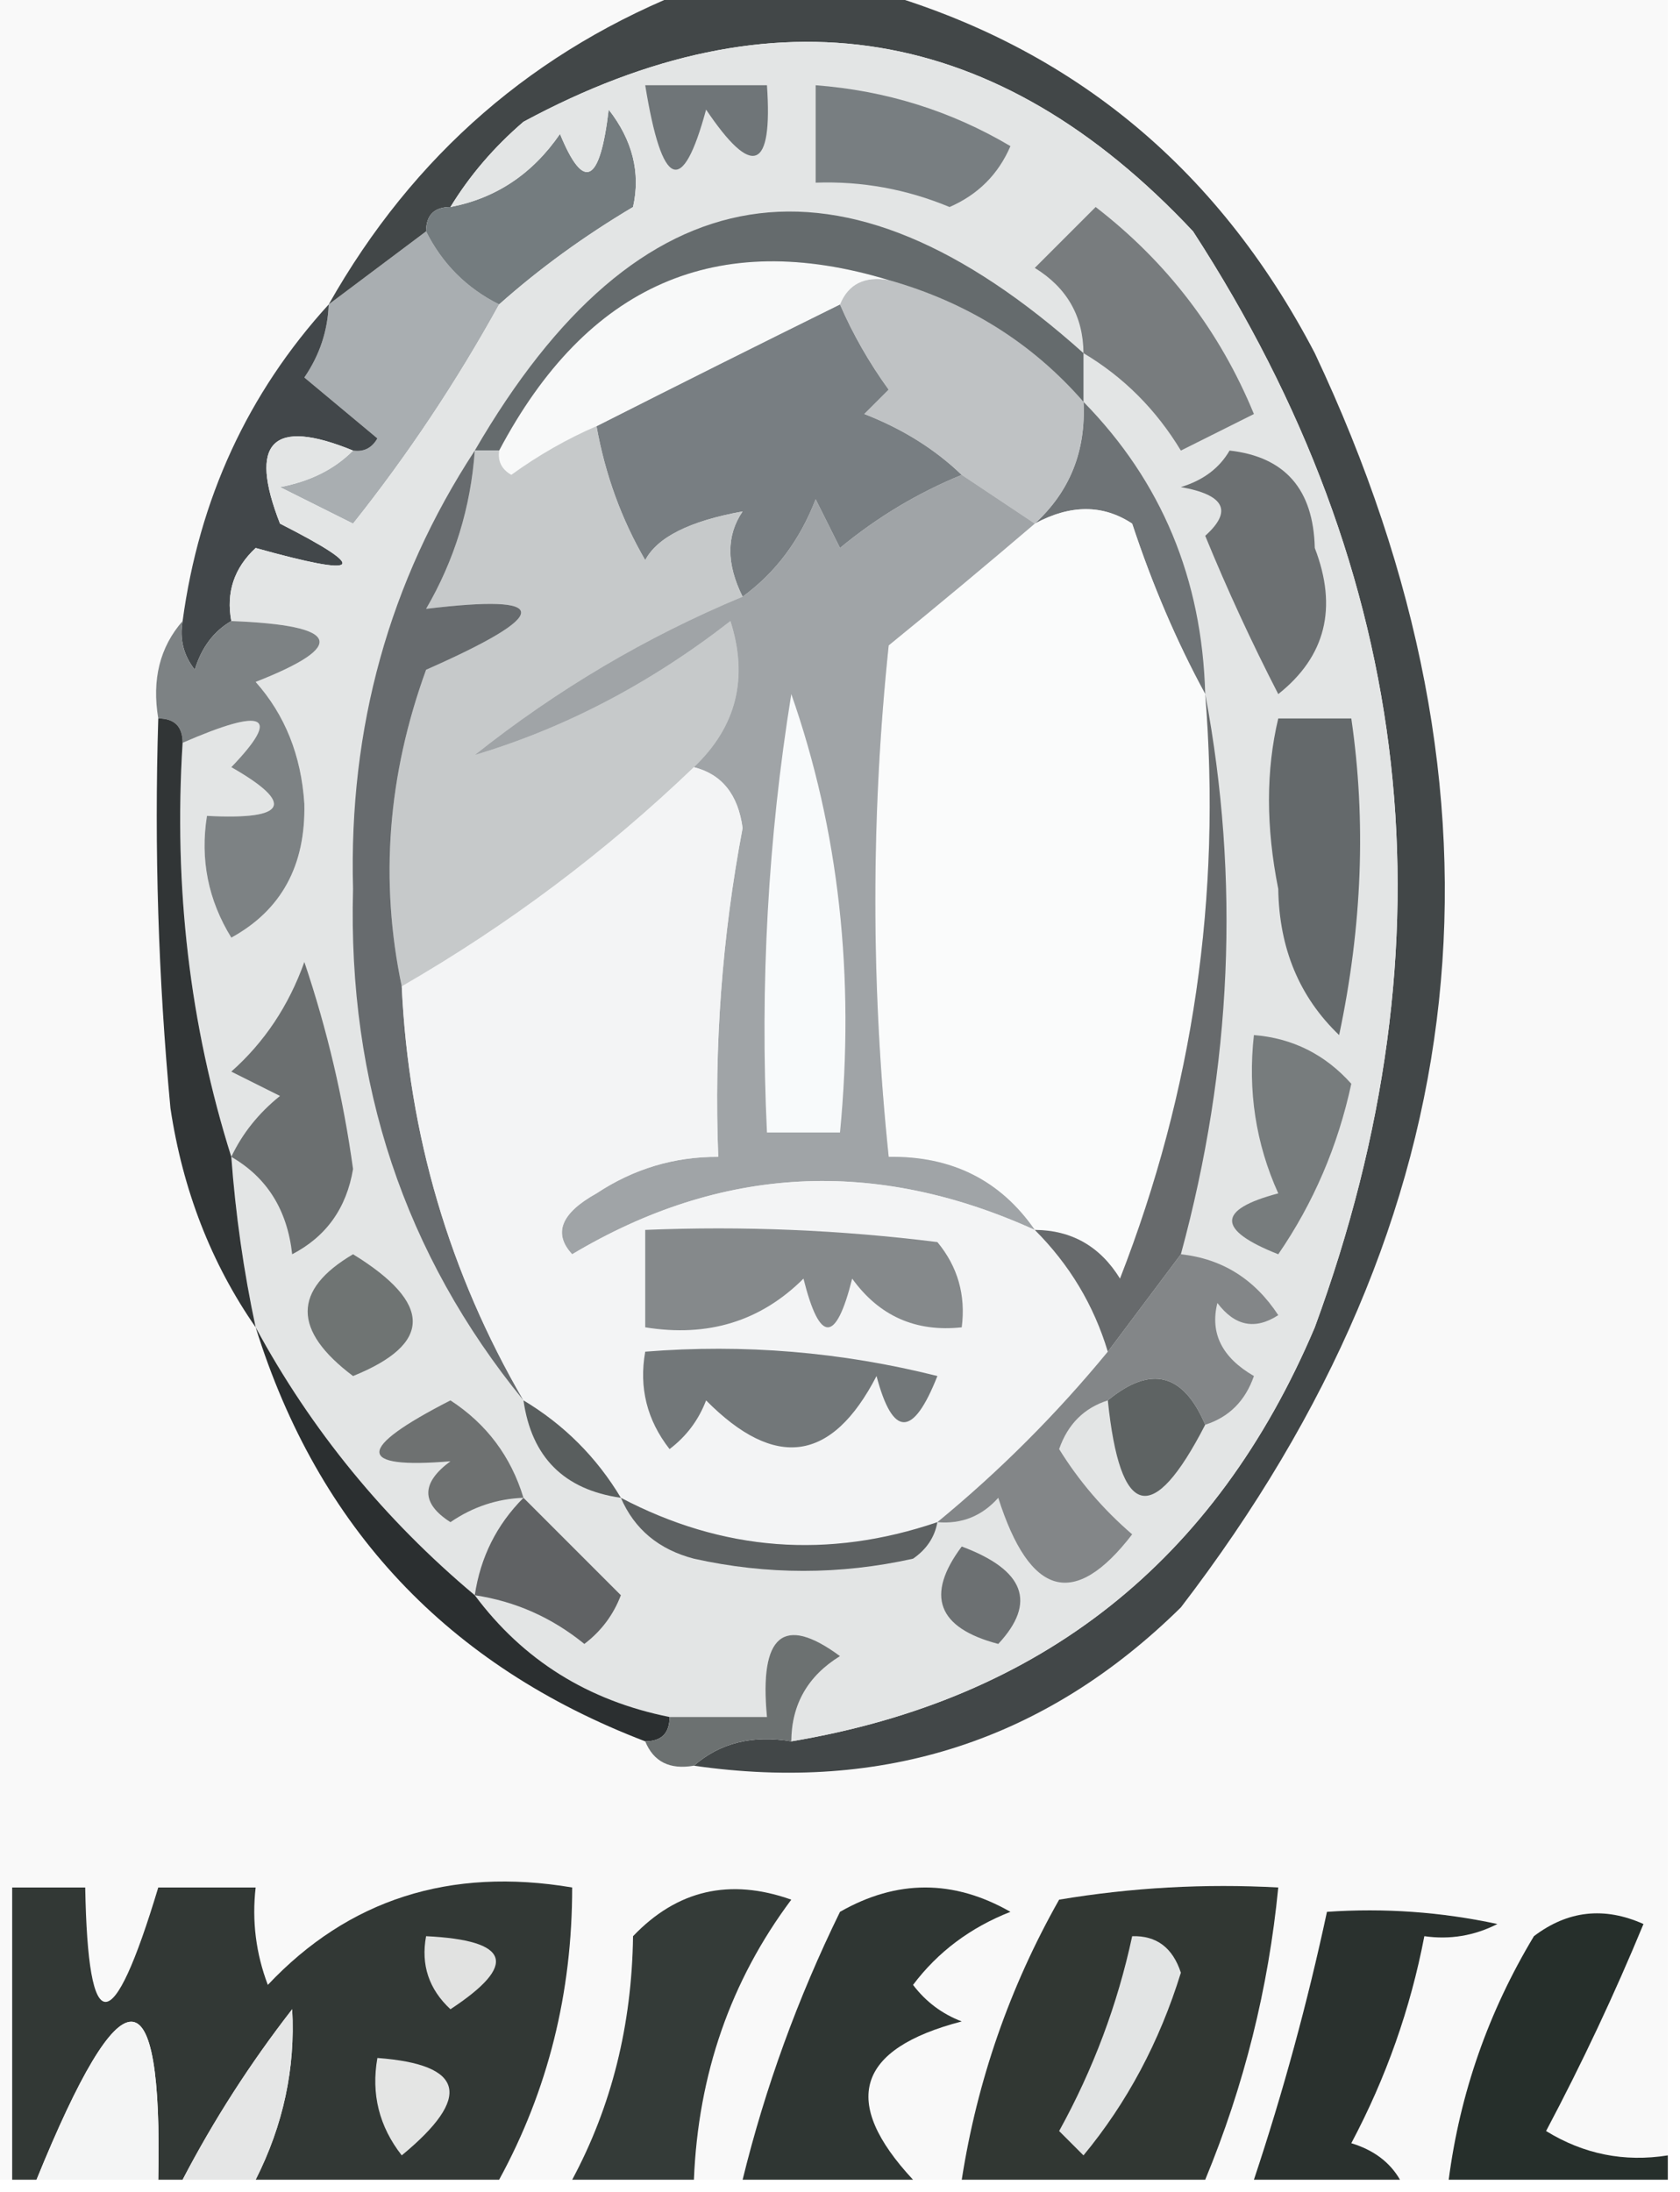
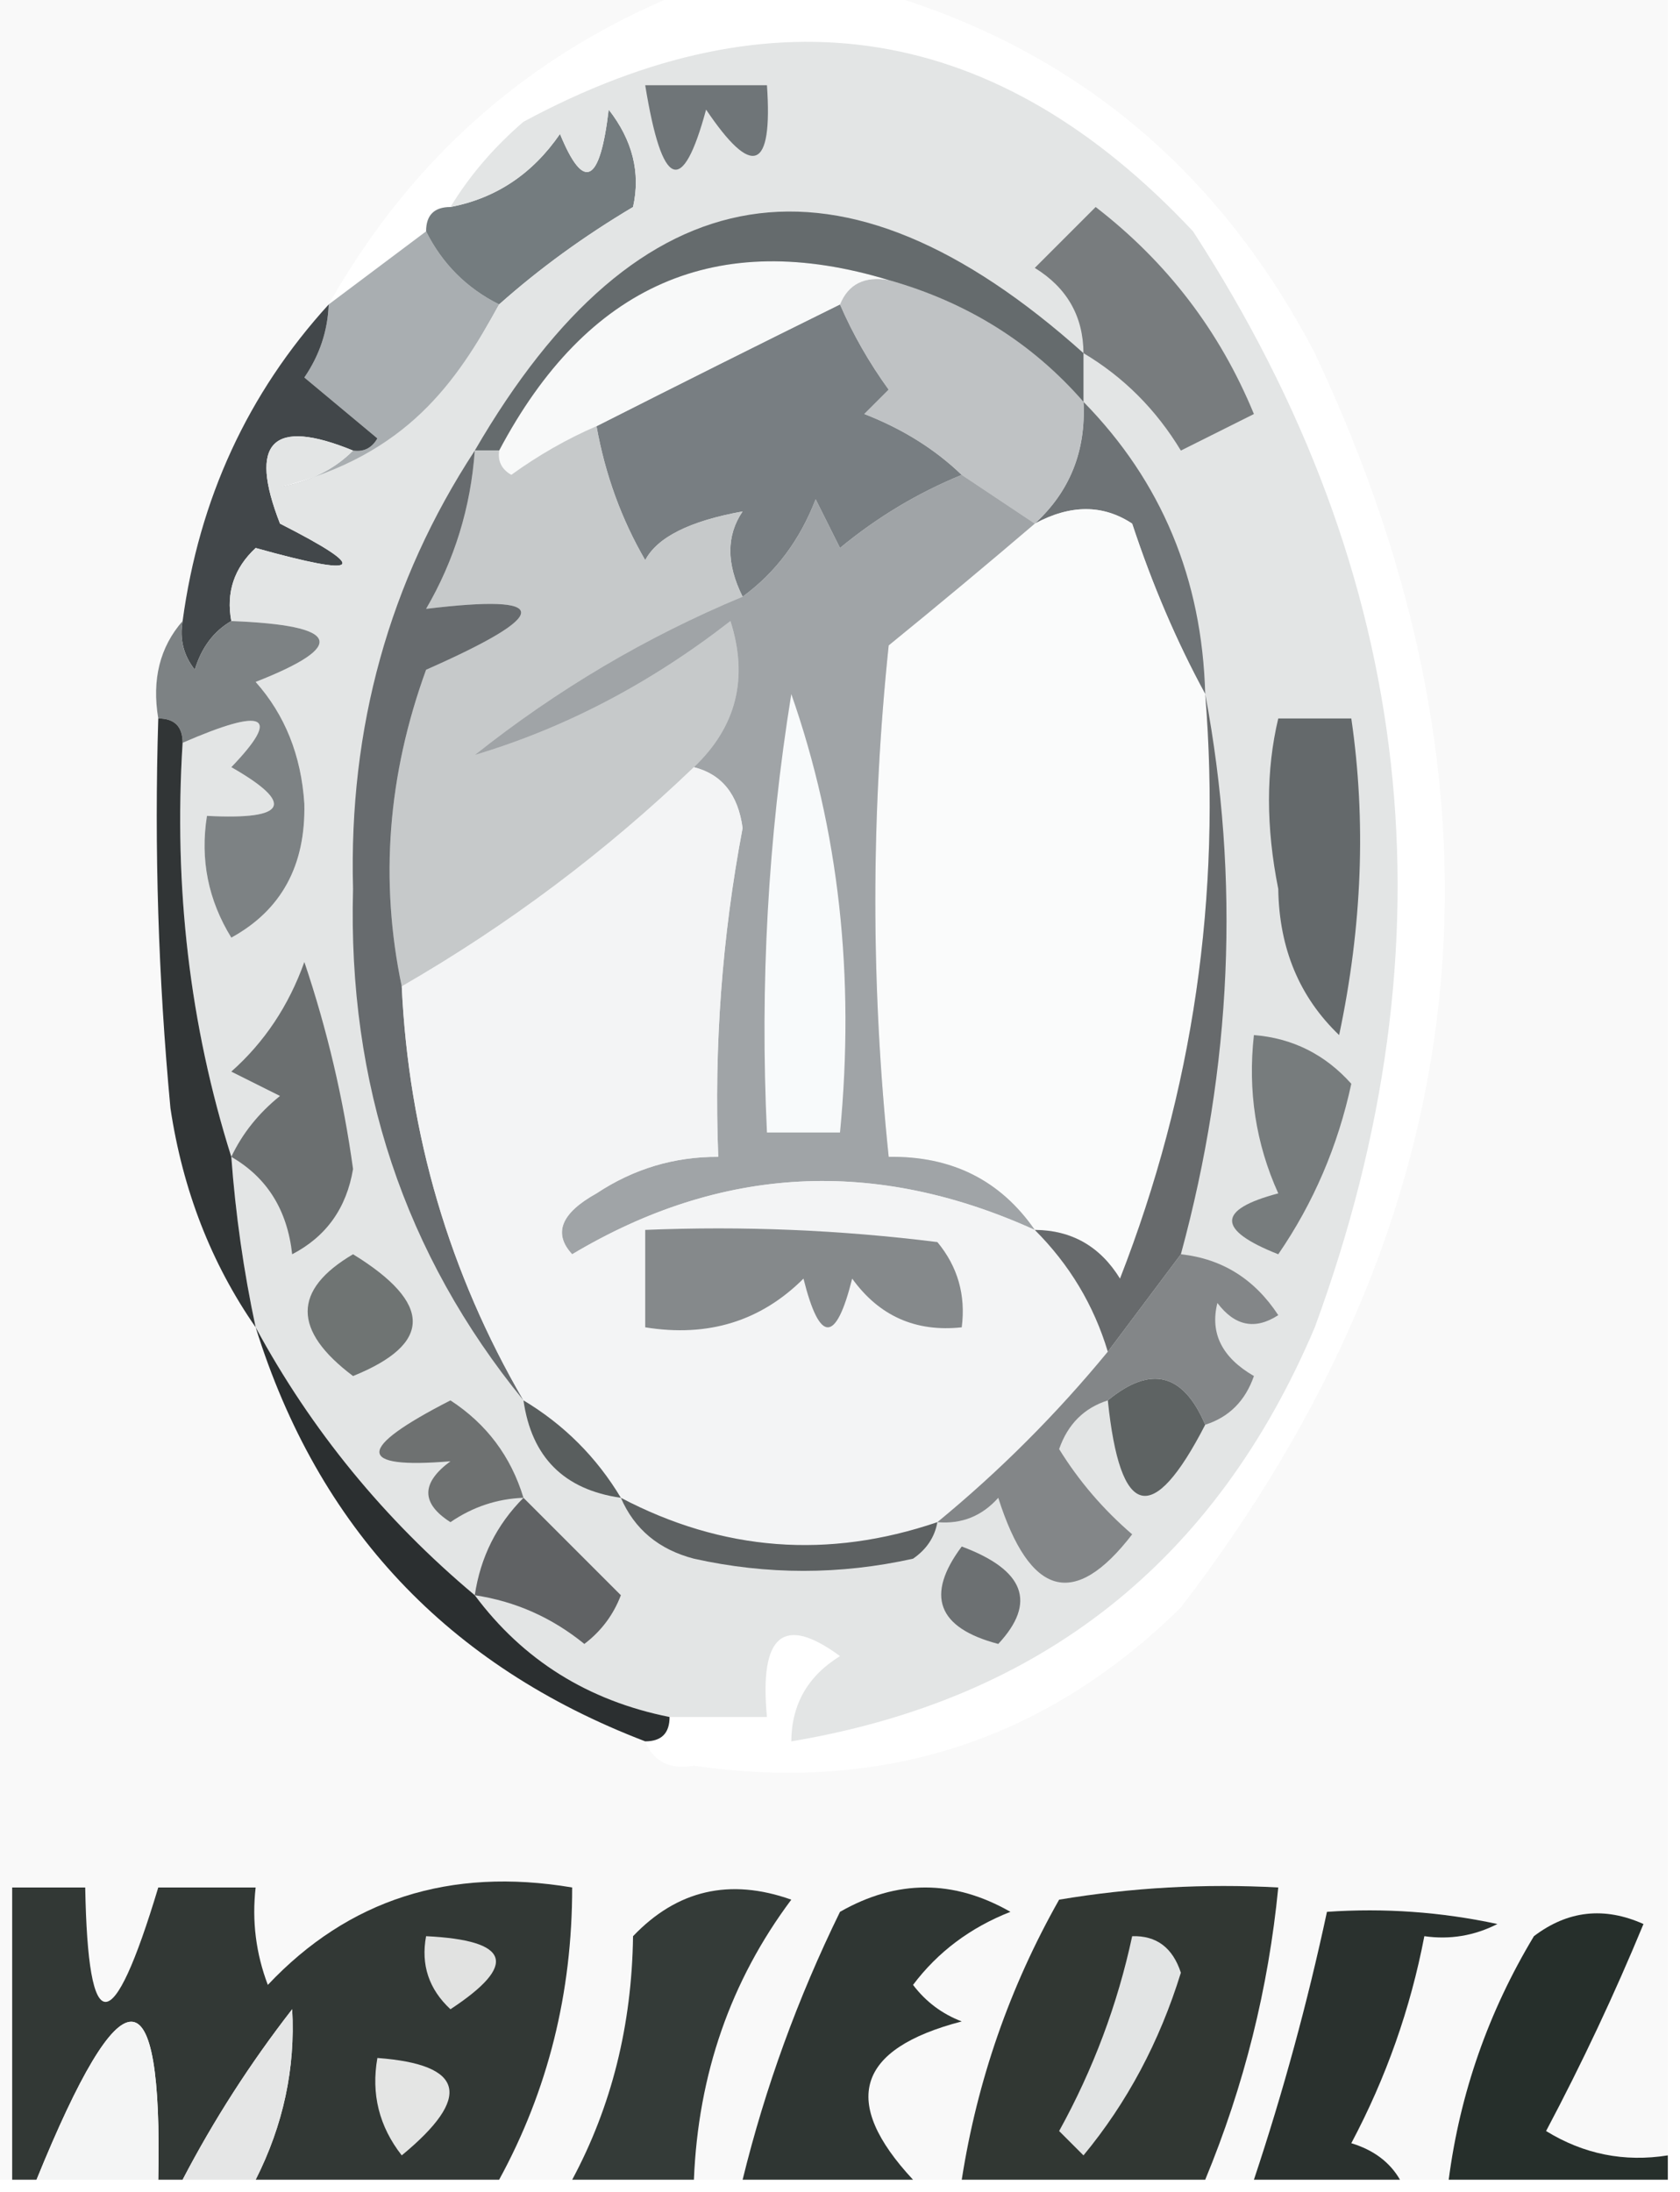
<svg xmlns="http://www.w3.org/2000/svg" version="1.1" width="69px" height="90px" style="shape-rendering:geometricPrecision; text-rendering:geometricPrecision; image-rendering:optimizeQuality; fill-rule:evenodd; clip-rule:evenodd">
  <g>
    <path style="opacity:0.999" fill="#f9f9f9" d="M -0.5,-0.5 C 9.167,-0.5 18.833,-0.5 28.5,-0.5C 21.977,2.02 16.977,6.353 13.5,12.5C 10.18,16.144 8.18,20.478 7.5,25.5C 6.566,26.568 6.232,27.901 6.5,29.5C 6.334,34.844 6.501,40.177 7,45.5C 7.505,48.865 8.672,51.865 10.5,54.5C 13.064,62.732 18.398,68.399 26.5,71.5C 26.842,72.338 27.508,72.672 28.5,72.5C 36.293,73.624 42.959,71.458 48.5,66C 60.8,49.969 62.634,32.802 54,14.5C 49.954,6.746 43.787,1.746 35.5,-0.5C 46.5,-0.5 57.5,-0.5 68.5,-0.5C 68.5,29.167 68.5,58.833 68.5,88.5C 66.712,88.785 65.045,88.452 63.5,87.5C 64.978,84.712 66.311,81.878 67.5,79C 65.888,78.28 64.388,78.446 63,79.5C 61.132,82.605 59.965,85.939 59.5,89.5C 58.833,89.5 58.167,89.5 57.5,89.5C 57.083,88.778 56.416,88.278 55.5,88C 56.929,85.31 57.929,82.477 58.5,79.5C 59.552,79.65 60.552,79.483 61.5,79C 59.19,78.503 56.857,78.337 54.5,78.5C 53.699,82.235 52.699,85.901 51.5,89.5C 50.833,89.5 50.167,89.5 49.5,89.5C 51.096,85.643 52.096,81.643 52.5,77.5C 49.482,77.335 46.482,77.502 43.5,78C 41.47,81.589 40.137,85.422 39.5,89.5C 38.833,89.5 38.167,89.5 37.5,89.5C 34.512,86.292 35.179,84.125 39.5,83C 38.692,82.692 38.025,82.192 37.5,81.5C 38.517,80.148 39.851,79.148 41.5,78.5C 39.167,77.167 36.833,77.167 34.5,78.5C 32.761,82.053 31.428,85.72 30.5,89.5C 29.833,89.5 29.167,89.5 28.5,89.5C 28.675,85.167 30.008,81.333 32.5,78C 29.975,77.104 27.808,77.604 26,79.5C 25.95,83.157 25.117,86.49 23.5,89.5C 22.5,89.5 21.5,89.5 20.5,89.5C 22.503,85.835 23.503,81.835 23.5,77.5C 18.48,76.655 14.313,77.989 11,81.5C 10.51,80.207 10.343,78.873 10.5,77.5C 9.167,77.5 7.833,77.5 6.5,77.5C 4.614,83.764 3.614,83.764 3.5,77.5C 2.5,77.5 1.5,77.5 0.5,77.5C 0.5,81.5 0.5,85.5 0.5,89.5C 0.167,89.5 -0.167,89.5 -0.5,89.5C -0.5,59.5 -0.5,29.5 -0.5,-0.5 Z" />
  </g>
  <g>
    <path style="opacity:1" fill="#a9aeb1" d="M 17.5,9.5 C 18.167,10.833 19.167,11.833 20.5,12.5C 18.745,15.68 16.745,18.68 14.5,21.5C 13.5,21 12.5,20.5 11.5,20C 12.738,19.768 13.738,19.268 14.5,18.5C 14.938,18.565 15.272,18.399 15.5,18C 14.5,17.167 13.5,16.333 12.5,15.5C 13.127,14.583 13.461,13.583 13.5,12.5C 14.833,11.5 16.167,10.5 17.5,9.5 Z" />
  </g>
  <g>
-     <path style="opacity:1" fill="#424748" d="M 28.5,-0.5 C 30.833,-0.5 33.167,-0.5 35.5,-0.5C 43.787,1.746 49.954,6.746 54,14.5C 62.634,32.802 60.8,49.969 48.5,66C 42.959,71.458 36.293,73.624 28.5,72.5C 29.568,71.566 30.901,71.232 32.5,71.5C 42.758,69.783 49.925,64.116 54,54.5C 59.832,38.625 58.166,23.625 49,9.5C 40.976,0.942 31.809,-0.558 21.5,5C 20.29,6.039 19.29,7.206 18.5,8.5C 17.833,8.5 17.5,8.833 17.5,9.5C 16.167,10.5 14.833,11.5 13.5,12.5C 16.977,6.353 21.977,2.02 28.5,-0.5 Z" />
-   </g>
+     </g>
  <g>
    <path style="opacity:1" fill="#747c7f" d="M 20.5,12.5 C 19.167,11.833 18.167,10.833 17.5,9.5C 17.5,8.833 17.833,8.5 18.5,8.5C 20.371,8.141 21.871,7.141 23,5.5C 23.974,7.878 24.641,7.544 25,4.5C 25.982,5.759 26.315,7.092 26,8.5C 23.985,9.697 22.151,11.03 20.5,12.5 Z" />
  </g>
  <g>
    <path style="opacity:1" fill="#42474a" d="M 13.5,12.5 C 13.461,13.583 13.127,14.583 12.5,15.5C 13.5,16.333 14.5,17.167 15.5,18C 15.272,18.399 14.938,18.565 14.5,18.5C 11.189,17.145 10.189,18.145 11.5,21.5C 15.226,23.394 14.893,23.727 10.5,22.5C 9.614,23.325 9.281,24.325 9.5,25.5C 8.778,25.918 8.278,26.584 8,27.5C 7.536,26.906 7.369,26.239 7.5,25.5C 8.18,20.478 10.18,16.144 13.5,12.5 Z" />
  </g>
  <g>
-     <path style="opacity:1" fill="#e3e5e5" d="M 32.5,71.5 C 32.511,69.983 33.177,68.816 34.5,68C 32.179,66.287 31.179,67.12 31.5,70.5C 30.167,70.5 28.833,70.5 27.5,70.5C 24.151,69.831 21.484,68.164 19.5,65.5C 15.782,62.384 12.782,58.718 10.5,54.5C 10.007,52.194 9.674,49.861 9.5,47.5C 7.795,42.097 7.128,36.43 7.5,30.5C 10.895,29.023 11.562,29.356 9.5,31.5C 12.131,33.005 11.797,33.671 8.5,33.5C 8.215,35.288 8.548,36.955 9.5,38.5C 11.556,37.372 12.556,35.538 12.5,33C 12.371,31.019 11.704,29.353 10.5,28C 14.304,26.506 13.971,25.672 9.5,25.5C 9.281,24.325 9.614,23.325 10.5,22.5C 14.893,23.727 15.226,23.394 11.5,21.5C 10.189,18.145 11.189,17.145 14.5,18.5C 13.738,19.268 12.738,19.768 11.5,20C 12.5,20.5 13.5,21 14.5,21.5C 16.745,18.68 18.745,15.68 20.5,12.5C 22.151,11.03 23.985,9.697 26,8.5C 26.315,7.092 25.982,5.759 25,4.5C 24.641,7.544 23.974,7.878 23,5.5C 21.871,7.141 20.371,8.141 18.5,8.5C 19.29,7.206 20.29,6.039 21.5,5C 31.809,-0.558 40.976,0.942 49,9.5C 58.166,23.625 59.832,38.625 54,54.5C 49.925,64.116 42.758,69.783 32.5,71.5 Z" />
+     <path style="opacity:1" fill="#e3e5e5" d="M 32.5,71.5 C 32.511,69.983 33.177,68.816 34.5,68C 32.179,66.287 31.179,67.12 31.5,70.5C 30.167,70.5 28.833,70.5 27.5,70.5C 24.151,69.831 21.484,68.164 19.5,65.5C 15.782,62.384 12.782,58.718 10.5,54.5C 10.007,52.194 9.674,49.861 9.5,47.5C 7.795,42.097 7.128,36.43 7.5,30.5C 10.895,29.023 11.562,29.356 9.5,31.5C 12.131,33.005 11.797,33.671 8.5,33.5C 8.215,35.288 8.548,36.955 9.5,38.5C 11.556,37.372 12.556,35.538 12.5,33C 12.371,31.019 11.704,29.353 10.5,28C 14.304,26.506 13.971,25.672 9.5,25.5C 9.281,24.325 9.614,23.325 10.5,22.5C 14.893,23.727 15.226,23.394 11.5,21.5C 10.189,18.145 11.189,17.145 14.5,18.5C 13.738,19.268 12.738,19.768 11.5,20C 16.745,18.68 18.745,15.68 20.5,12.5C 22.151,11.03 23.985,9.697 26,8.5C 26.315,7.092 25.982,5.759 25,4.5C 24.641,7.544 23.974,7.878 23,5.5C 21.871,7.141 20.371,8.141 18.5,8.5C 19.29,7.206 20.29,6.039 21.5,5C 31.809,-0.558 40.976,0.942 49,9.5C 58.166,23.625 59.832,38.625 54,54.5C 49.925,64.116 42.758,69.783 32.5,71.5 Z" />
  </g>
  <g>
-     <path style="opacity:1" fill="#6c7072" d="M 50.5,18.5 C 52.776,18.756 53.943,20.09 54,22.5C 54.946,24.956 54.446,26.956 52.5,28.5C 51.402,26.368 50.402,24.202 49.5,22C 50.634,20.984 50.301,20.317 48.5,20C 49.416,19.722 50.083,19.222 50.5,18.5 Z" />
-   </g>
+     </g>
  <g>
    <path style="opacity:1" fill="#6e7376" d="M 44.5,16.5 C 47.706,19.768 49.373,23.768 49.5,28.5C 48.33,26.35 47.33,24.016 46.5,21.5C 45.3,20.708 43.967,20.708 42.5,21.5C 43.942,20.18 44.608,18.514 44.5,16.5 Z" />
  </g>
  <g>
    <path style="opacity:1" fill="#fafbfb" d="M 49.5,28.5 C 50.171,36.797 49.005,44.797 46,52.5C 45.184,51.177 44.017,50.511 42.5,50.5C 41.089,48.461 39.089,47.461 36.5,47.5C 35.768,40.472 35.768,33.472 36.5,26.5C 38.571,24.815 40.571,23.148 42.5,21.5C 43.967,20.708 45.3,20.708 46.5,21.5C 47.33,24.016 48.33,26.35 49.5,28.5 Z" />
  </g>
  <g>
    <path style="opacity:1" fill="#787e82" d="M 34.5,12.5 C 35.028,13.721 35.695,14.887 36.5,16C 36.167,16.333 35.833,16.667 35.5,17C 37.066,17.608 38.4,18.442 39.5,19.5C 37.695,20.237 36.029,21.237 34.5,22.5C 34.167,21.833 33.833,21.167 33.5,20.5C 32.85,22.184 31.85,23.517 30.5,24.5C 29.829,23.153 29.829,21.986 30.5,21C 28.33,21.391 26.996,22.058 26.5,23C 25.523,21.318 24.856,19.484 24.5,17.5C 27.85,15.804 31.183,14.137 34.5,12.5 Z" />
  </g>
  <g>
    <path style="opacity:1" fill="#787c7e" d="M 44.5,14.5 C 44.489,12.983 43.823,11.816 42.5,11C 43.333,10.167 44.167,9.333 45,8.5C 47.934,10.764 50.1,13.598 51.5,17C 50.5,17.5 49.5,18 48.5,18.5C 47.479,16.812 46.145,15.479 44.5,14.5 Z" />
  </g>
  <g>
    <path style="opacity:1" fill="#bfc2c4" d="M 36.5,11.5 C 39.722,12.41 42.389,14.077 44.5,16.5C 44.608,18.514 43.942,20.18 42.5,21.5C 41.5,20.833 40.5,20.167 39.5,19.5C 38.4,18.442 37.066,17.608 35.5,17C 35.833,16.667 36.167,16.333 36.5,16C 35.695,14.887 35.028,13.721 34.5,12.5C 34.842,11.662 35.508,11.328 36.5,11.5 Z" />
  </g>
  <g>
    <path style="opacity:1" fill="#f8f9f9" d="M 36.5,11.5 C 35.508,11.328 34.842,11.662 34.5,12.5C 31.183,14.137 27.85,15.804 24.5,17.5C 23.279,18.028 22.113,18.695 21,19.5C 20.601,19.272 20.435,18.938 20.5,18.5C 24.104,11.688 29.437,9.355 36.5,11.5 Z" />
  </g>
  <g>
    <path style="opacity:1" fill="#656b6d" d="M 44.5,14.5 C 44.5,15.167 44.5,15.833 44.5,16.5C 42.389,14.077 39.722,12.41 36.5,11.5C 29.437,9.355 24.104,11.688 20.5,18.5C 20.167,18.5 19.833,18.5 19.5,18.5C 26.219,6.921 34.552,5.588 44.5,14.5 Z" />
  </g>
  <g>
-     <path style="opacity:1" fill="#787e81" d="M 33.5,3.5 C 36.392,3.721 39.059,4.554 41.5,6C 41.002,7.158 40.169,7.991 39,8.5C 37.234,7.767 35.401,7.433 33.5,7.5C 33.5,6.167 33.5,4.833 33.5,3.5 Z" />
-   </g>
+     </g>
  <g>
    <path style="opacity:1" fill="#6f7578" d="M 26.5,3.5 C 28.167,3.5 29.833,3.5 31.5,3.5C 31.741,6.999 30.908,7.332 29,4.5C 28.026,8.095 27.193,7.762 26.5,3.5 Z" />
  </g>
  <g>
    <path style="opacity:1" fill="#7d8284" d="M 7.5,25.5 C 7.369,26.239 7.536,26.906 8,27.5C 8.278,26.584 8.778,25.918 9.5,25.5C 13.971,25.672 14.304,26.506 10.5,28C 11.704,29.353 12.371,31.019 12.5,33C 12.556,35.538 11.556,37.372 9.5,38.5C 8.548,36.955 8.215,35.288 8.5,33.5C 11.797,33.671 12.131,33.005 9.5,31.5C 11.562,29.356 10.895,29.023 7.5,30.5C 7.5,29.833 7.167,29.5 6.5,29.5C 6.232,27.901 6.566,26.568 7.5,25.5 Z" />
  </g>
  <g>
    <path style="opacity:1" fill="#c6c9ca" d="M 24.5,17.5 C 24.856,19.484 25.523,21.318 26.5,23C 26.996,22.058 28.33,21.391 30.5,21C 29.829,21.986 29.829,23.153 30.5,24.5C 26.559,26.14 22.892,28.306 19.5,31C 23.215,29.89 26.715,28.056 30,25.5C 30.748,27.84 30.248,29.84 28.5,31.5C 24.866,34.984 20.866,37.984 16.5,40.5C 15.589,36.164 15.923,31.831 17.5,27.5C 22.702,25.204 22.702,24.371 17.5,25C 18.669,22.994 19.335,20.827 19.5,18.5C 19.833,18.5 20.167,18.5 20.5,18.5C 20.435,18.938 20.601,19.272 21,19.5C 22.113,18.695 23.279,18.028 24.5,17.5 Z" />
  </g>
  <g>
    <path style="opacity:1" fill="#a0a4a7" d="M 39.5,19.5 C 40.5,20.167 41.5,20.833 42.5,21.5C 40.571,23.148 38.571,24.815 36.5,26.5C 35.768,33.472 35.768,40.472 36.5,47.5C 39.089,47.461 41.089,48.461 42.5,50.5C 35.939,47.523 29.605,47.856 23.5,51.5C 22.707,50.645 23.04,49.811 24.5,49C 26.025,47.991 27.692,47.491 29.5,47.5C 29.322,42.961 29.655,38.461 30.5,34C 30.316,32.624 29.649,31.791 28.5,31.5C 30.248,29.84 30.748,27.84 30,25.5C 26.715,28.056 23.215,29.89 19.5,31C 22.892,28.306 26.559,26.14 30.5,24.5C 31.85,23.517 32.85,22.184 33.5,20.5C 33.833,21.167 34.167,21.833 34.5,22.5C 36.029,21.237 37.695,20.237 39.5,19.5 Z" />
  </g>
  <g>
    <path style="opacity:1" fill="#f8fafb" d="M 32.5,28.5 C 34.453,34.074 35.12,40.074 34.5,46.5C 33.5,46.5 32.5,46.5 31.5,46.5C 31.211,40.409 31.545,34.409 32.5,28.5 Z" />
  </g>
  <g>
    <path style="opacity:1" fill="#676b6e" d="M 19.5,18.5 C 19.335,20.827 18.669,22.994 17.5,25C 22.702,24.371 22.702,25.204 17.5,27.5C 15.923,31.831 15.589,36.164 16.5,40.5C 16.784,46.595 18.451,52.262 21.5,57.5C 16.613,51.508 14.28,44.508 14.5,36.5C 14.32,29.876 15.986,23.876 19.5,18.5 Z" />
  </g>
  <g>
    <path style="opacity:1" fill="#64696b" d="M 52.5,29.5 C 53.5,29.5 54.5,29.5 55.5,29.5C 56.114,33.703 55.947,38.036 55,42.5C 53.369,40.941 52.536,38.941 52.5,36.5C 51.992,33.962 51.992,31.628 52.5,29.5 Z" />
  </g>
  <g>
    <path style="opacity:1" fill="#313536" d="M 6.5,29.5 C 7.167,29.5 7.5,29.833 7.5,30.5C 7.128,36.43 7.795,42.097 9.5,47.5C 9.674,49.861 10.007,52.194 10.5,54.5C 8.672,51.865 7.505,48.865 7,45.5C 6.501,40.177 6.334,34.844 6.5,29.5 Z" />
  </g>
  <g>
    <path style="opacity:1" fill="#6b6f70" d="M 9.5,47.5 C 9.953,46.542 10.62,45.708 11.5,45C 10.833,44.667 10.167,44.333 9.5,44C 10.859,42.795 11.859,41.295 12.5,39.5C 13.434,42.267 14.1,45.1 14.5,48C 14.231,49.608 13.397,50.774 12,51.5C 11.8,49.68 10.966,48.347 9.5,47.5 Z" />
  </g>
  <g>
    <path style="opacity:1" fill="#777c7d" d="M 51.5,42.5 C 53.09,42.628 54.423,43.295 55.5,44.5C 54.949,47.056 53.949,49.389 52.5,51.5C 49.972,50.502 49.972,49.669 52.5,49C 51.577,46.959 51.244,44.792 51.5,42.5 Z" />
  </g>
  <g>
    <path style="opacity:1" fill="#f3f4f5" d="M 28.5,31.5 C 29.649,31.791 30.316,32.624 30.5,34C 29.655,38.461 29.322,42.961 29.5,47.5C 27.692,47.491 26.025,47.991 24.5,49C 23.04,49.811 22.707,50.645 23.5,51.5C 29.605,47.856 35.939,47.523 42.5,50.5C 43.925,51.922 44.925,53.589 45.5,55.5C 43.386,58.07 41.053,60.403 38.5,62.5C 34.009,64.028 29.676,63.695 25.5,61.5C 24.5,59.833 23.167,58.5 21.5,57.5C 18.451,52.262 16.784,46.595 16.5,40.5C 20.866,37.984 24.866,34.984 28.5,31.5 Z" />
  </g>
  <g>
    <path style="opacity:1" fill="#85898b" d="M 26.5,50.5 C 30.514,50.334 34.514,50.501 38.5,51C 39.337,52.011 39.67,53.178 39.5,54.5C 37.61,54.703 36.11,54.037 35,52.5C 34.333,55.167 33.667,55.167 33,52.5C 31.246,54.25 29.079,54.917 26.5,54.5C 26.5,53.167 26.5,51.833 26.5,50.5 Z" />
  </g>
  <g>
    <path style="opacity:1" fill="#676a6c" d="M 49.5,28.5 C 50.937,36.114 50.603,43.78 48.5,51.5C 47.5,52.833 46.5,54.167 45.5,55.5C 44.925,53.589 43.925,51.922 42.5,50.5C 44.017,50.511 45.184,51.177 46,52.5C 49.005,44.797 50.171,36.797 49.5,28.5 Z" />
  </g>
  <g>
    <path style="opacity:1" fill="#6f7473" d="M 14.5,51.5 C 17.769,53.512 17.769,55.179 14.5,56.5C 12.015,54.631 12.015,52.964 14.5,51.5 Z" />
  </g>
  <g>
-     <path style="opacity:1" fill="#727779" d="M 26.5,55.5 C 30.555,55.176 34.555,55.509 38.5,56.5C 37.502,59.028 36.669,59.028 36,56.5C 34.173,60.037 31.84,60.371 29,57.5C 28.692,58.308 28.192,58.975 27.5,59.5C 26.571,58.311 26.238,56.978 26.5,55.5 Z" />
-   </g>
+     </g>
  <g>
    <path style="opacity:1" fill="#595e5e" d="M 21.5,57.5 C 23.167,58.5 24.5,59.833 25.5,61.5C 23.167,61.167 21.833,59.833 21.5,57.5 Z" />
  </g>
  <g>
    <path style="opacity:1" fill="#5e6363" d="M 49.5,58.5 C 47.336,62.703 46.003,62.37 45.5,57.5C 47.263,56.046 48.597,56.38 49.5,58.5 Z" />
  </g>
  <g>
    <path style="opacity:1" fill="#6e7171" d="M 21.5,61.5 C 20.417,61.539 19.417,61.873 18.5,62.5C 17.289,61.726 17.289,60.893 18.5,60C 14.611,60.325 14.611,59.491 18.5,57.5C 19.984,58.467 20.984,59.8 21.5,61.5 Z" />
  </g>
  <g>
    <path style="opacity:1" fill="#838688" d="M 48.5,51.5 C 50.196,51.685 51.529,52.519 52.5,54C 51.551,54.617 50.718,54.451 50,53.5C 49.689,54.742 50.189,55.742 51.5,56.5C 51.145,57.522 50.478,58.189 49.5,58.5C 48.597,56.38 47.263,56.046 45.5,57.5C 44.522,57.811 43.855,58.478 43.5,59.5C 44.313,60.814 45.313,61.98 46.5,63C 44.132,66.078 42.298,65.578 41,61.5C 40.329,62.252 39.496,62.586 38.5,62.5C 41.053,60.403 43.386,58.07 45.5,55.5C 46.5,54.167 47.5,52.833 48.5,51.5 Z" />
  </g>
  <g>
    <path style="opacity:1" fill="#2b2f30" d="M 10.5,54.5 C 12.782,58.718 15.782,62.384 19.5,65.5C 21.484,68.164 24.151,69.831 27.5,70.5C 27.5,71.167 27.167,71.5 26.5,71.5C 18.398,68.399 13.064,62.732 10.5,54.5 Z" />
  </g>
  <g>
    <path style="opacity:1" fill="#5d6162" d="M 25.5,61.5 C 29.676,63.695 34.009,64.028 38.5,62.5C 38.389,63.117 38.056,63.617 37.5,64C 34.5,64.667 31.5,64.667 28.5,64C 27.058,63.623 26.058,62.79 25.5,61.5 Z" />
  </g>
  <g>
    <path style="opacity:1" fill="#606264" d="M 21.5,61.5 C 22.812,62.812 24.146,64.146 25.5,65.5C 25.192,66.308 24.692,66.975 24,67.5C 22.67,66.418 21.17,65.751 19.5,65.5C 19.733,63.938 20.399,62.605 21.5,61.5 Z" />
  </g>
  <g>
    <path style="opacity:1" fill="#6c7072" d="M 39.5,63.5 C 42.085,64.465 42.585,65.799 41,67.5C 38.5,66.842 38,65.509 39.5,63.5 Z" />
  </g>
  <g>
-     <path style="opacity:1" fill="#6c7171" d="M 32.5,71.5 C 30.901,71.232 29.568,71.566 28.5,72.5C 27.508,72.672 26.842,72.338 26.5,71.5C 27.167,71.5 27.5,71.167 27.5,70.5C 28.833,70.5 30.167,70.5 31.5,70.5C 31.179,67.12 32.179,66.287 34.5,68C 33.177,68.816 32.511,69.983 32.5,71.5 Z" />
-   </g>
+     </g>
  <g>
    <path style="opacity:1" fill="#2a312e" d="M 57.5,89.5 C 55.5,89.5 53.5,89.5 51.5,89.5C 52.699,85.901 53.699,82.235 54.5,78.5C 56.857,78.337 59.19,78.503 61.5,79C 60.552,79.483 59.552,79.65 58.5,79.5C 57.929,82.477 56.929,85.31 55.5,88C 56.416,88.278 57.083,88.778 57.5,89.5 Z" />
  </g>
  <g>
    <path style="opacity:1" fill="#262f2b" d="M 68.5,88.5 C 68.5,88.833 68.5,89.167 68.5,89.5C 65.5,89.5 62.5,89.5 59.5,89.5C 59.965,85.939 61.132,82.605 63,79.5C 64.388,78.446 65.888,78.28 67.5,79C 66.311,81.878 64.978,84.712 63.5,87.5C 65.045,88.452 66.712,88.785 68.5,88.5 Z" />
  </g>
  <g>
    <path style="opacity:1" fill="#323835" d="M 20.5,89.5 C 17.167,89.5 13.833,89.5 10.5,89.5C 11.635,87.255 12.135,84.922 12,82.5C 10.277,84.717 8.777,87.05 7.5,89.5C 7.167,89.5 6.833,89.5 6.5,89.5C 6.685,80.849 5.019,80.849 1.5,89.5C 1.167,89.5 0.833,89.5 0.5,89.5C 0.5,85.5 0.5,81.5 0.5,77.5C 1.5,77.5 2.5,77.5 3.5,77.5C 3.614,83.764 4.614,83.764 6.5,77.5C 7.833,77.5 9.167,77.5 10.5,77.5C 10.343,78.873 10.51,80.207 11,81.5C 14.313,77.989 18.48,76.655 23.5,77.5C 23.503,81.835 22.503,85.835 20.5,89.5 Z" />
  </g>
  <g>
    <path style="opacity:1" fill="#e1e2e1" d="M 17.5,79.5 C 20.957,79.667 21.29,80.667 18.5,82.5C 17.614,81.675 17.281,80.675 17.5,79.5 Z" />
  </g>
  <g>
    <path style="opacity:0.986" fill="#f4f5f5" d="M 6.5,89.5 C 4.833,89.5 3.167,89.5 1.5,89.5C 5.019,80.849 6.685,80.849 6.5,89.5 Z" />
  </g>
  <g>
    <path style="opacity:1" fill="#e4e5e4" d="M 15.5,84.5 C 19.079,84.766 19.413,86.099 16.5,88.5C 15.571,87.311 15.238,85.978 15.5,84.5 Z" />
  </g>
  <g>
    <path style="opacity:1" fill="#313733" d="M 49.5,89.5 C 46.167,89.5 42.833,89.5 39.5,89.5C 40.137,85.422 41.47,81.589 43.5,78C 46.482,77.502 49.482,77.335 52.5,77.5C 52.096,81.643 51.096,85.643 49.5,89.5 Z" />
  </g>
  <g>
    <path style="opacity:1" fill="#2f3633" d="M 37.5,89.5 C 35.167,89.5 32.833,89.5 30.5,89.5C 31.428,85.72 32.761,82.053 34.5,78.5C 36.833,77.167 39.167,77.167 41.5,78.5C 39.851,79.148 38.517,80.148 37.5,81.5C 38.025,82.192 38.692,82.692 39.5,83C 35.179,84.125 34.512,86.292 37.5,89.5 Z" />
  </g>
  <g>
    <path style="opacity:1" fill="#e2e4e4" d="M 46.5,79.5 C 47.497,79.47 48.164,79.97 48.5,81C 47.624,83.836 46.291,86.336 44.5,88.5C 44.167,88.167 43.833,87.833 43.5,87.5C 44.9,84.965 45.9,82.298 46.5,79.5 Z" />
  </g>
  <g>
    <path style="opacity:0.98" fill="#e4e5e5" d="M 10.5,89.5 C 9.5,89.5 8.5,89.5 7.5,89.5C 8.777,87.05 10.277,84.717 12,82.5C 12.135,84.922 11.635,87.255 10.5,89.5 Z" />
  </g>
  <g>
    <path style="opacity:0.949" fill="#29312e" d="M 28.5,89.5 C 26.833,89.5 25.167,89.5 23.5,89.5C 25.117,86.49 25.95,83.157 26,79.5C 27.808,77.604 29.975,77.104 32.5,78C 30.008,81.333 28.675,85.167 28.5,89.5 Z" />
  </g>
</svg>